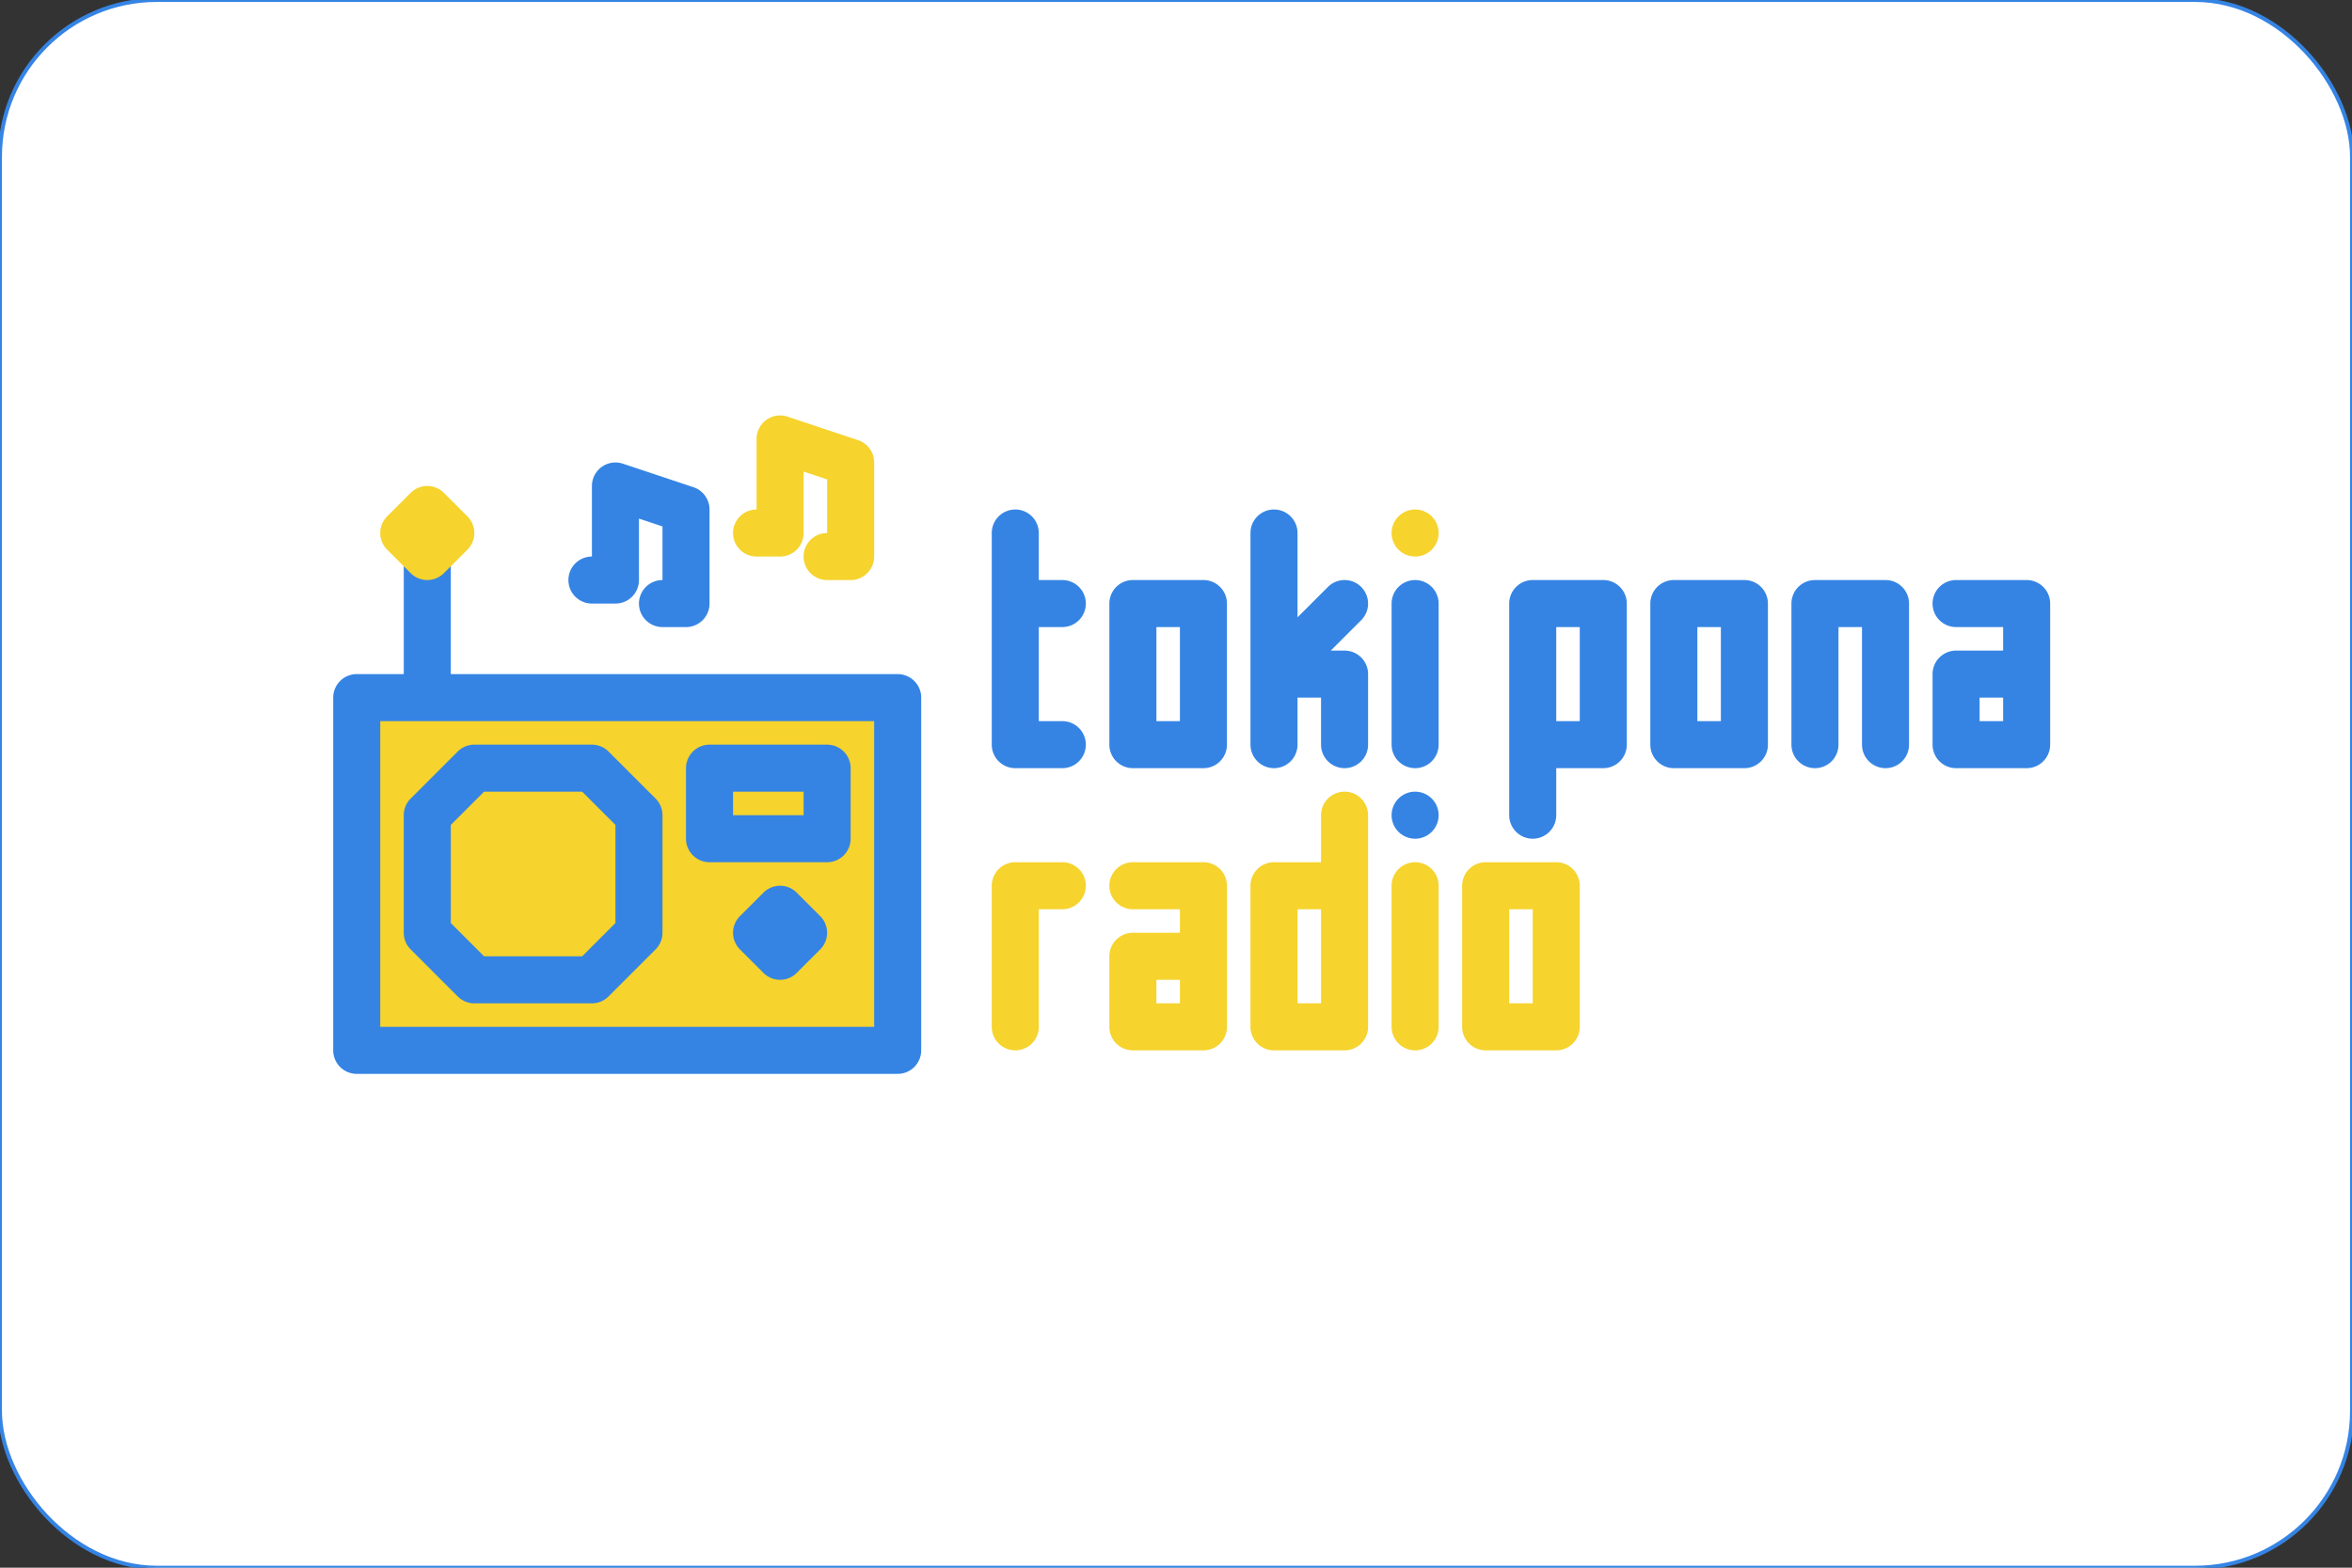
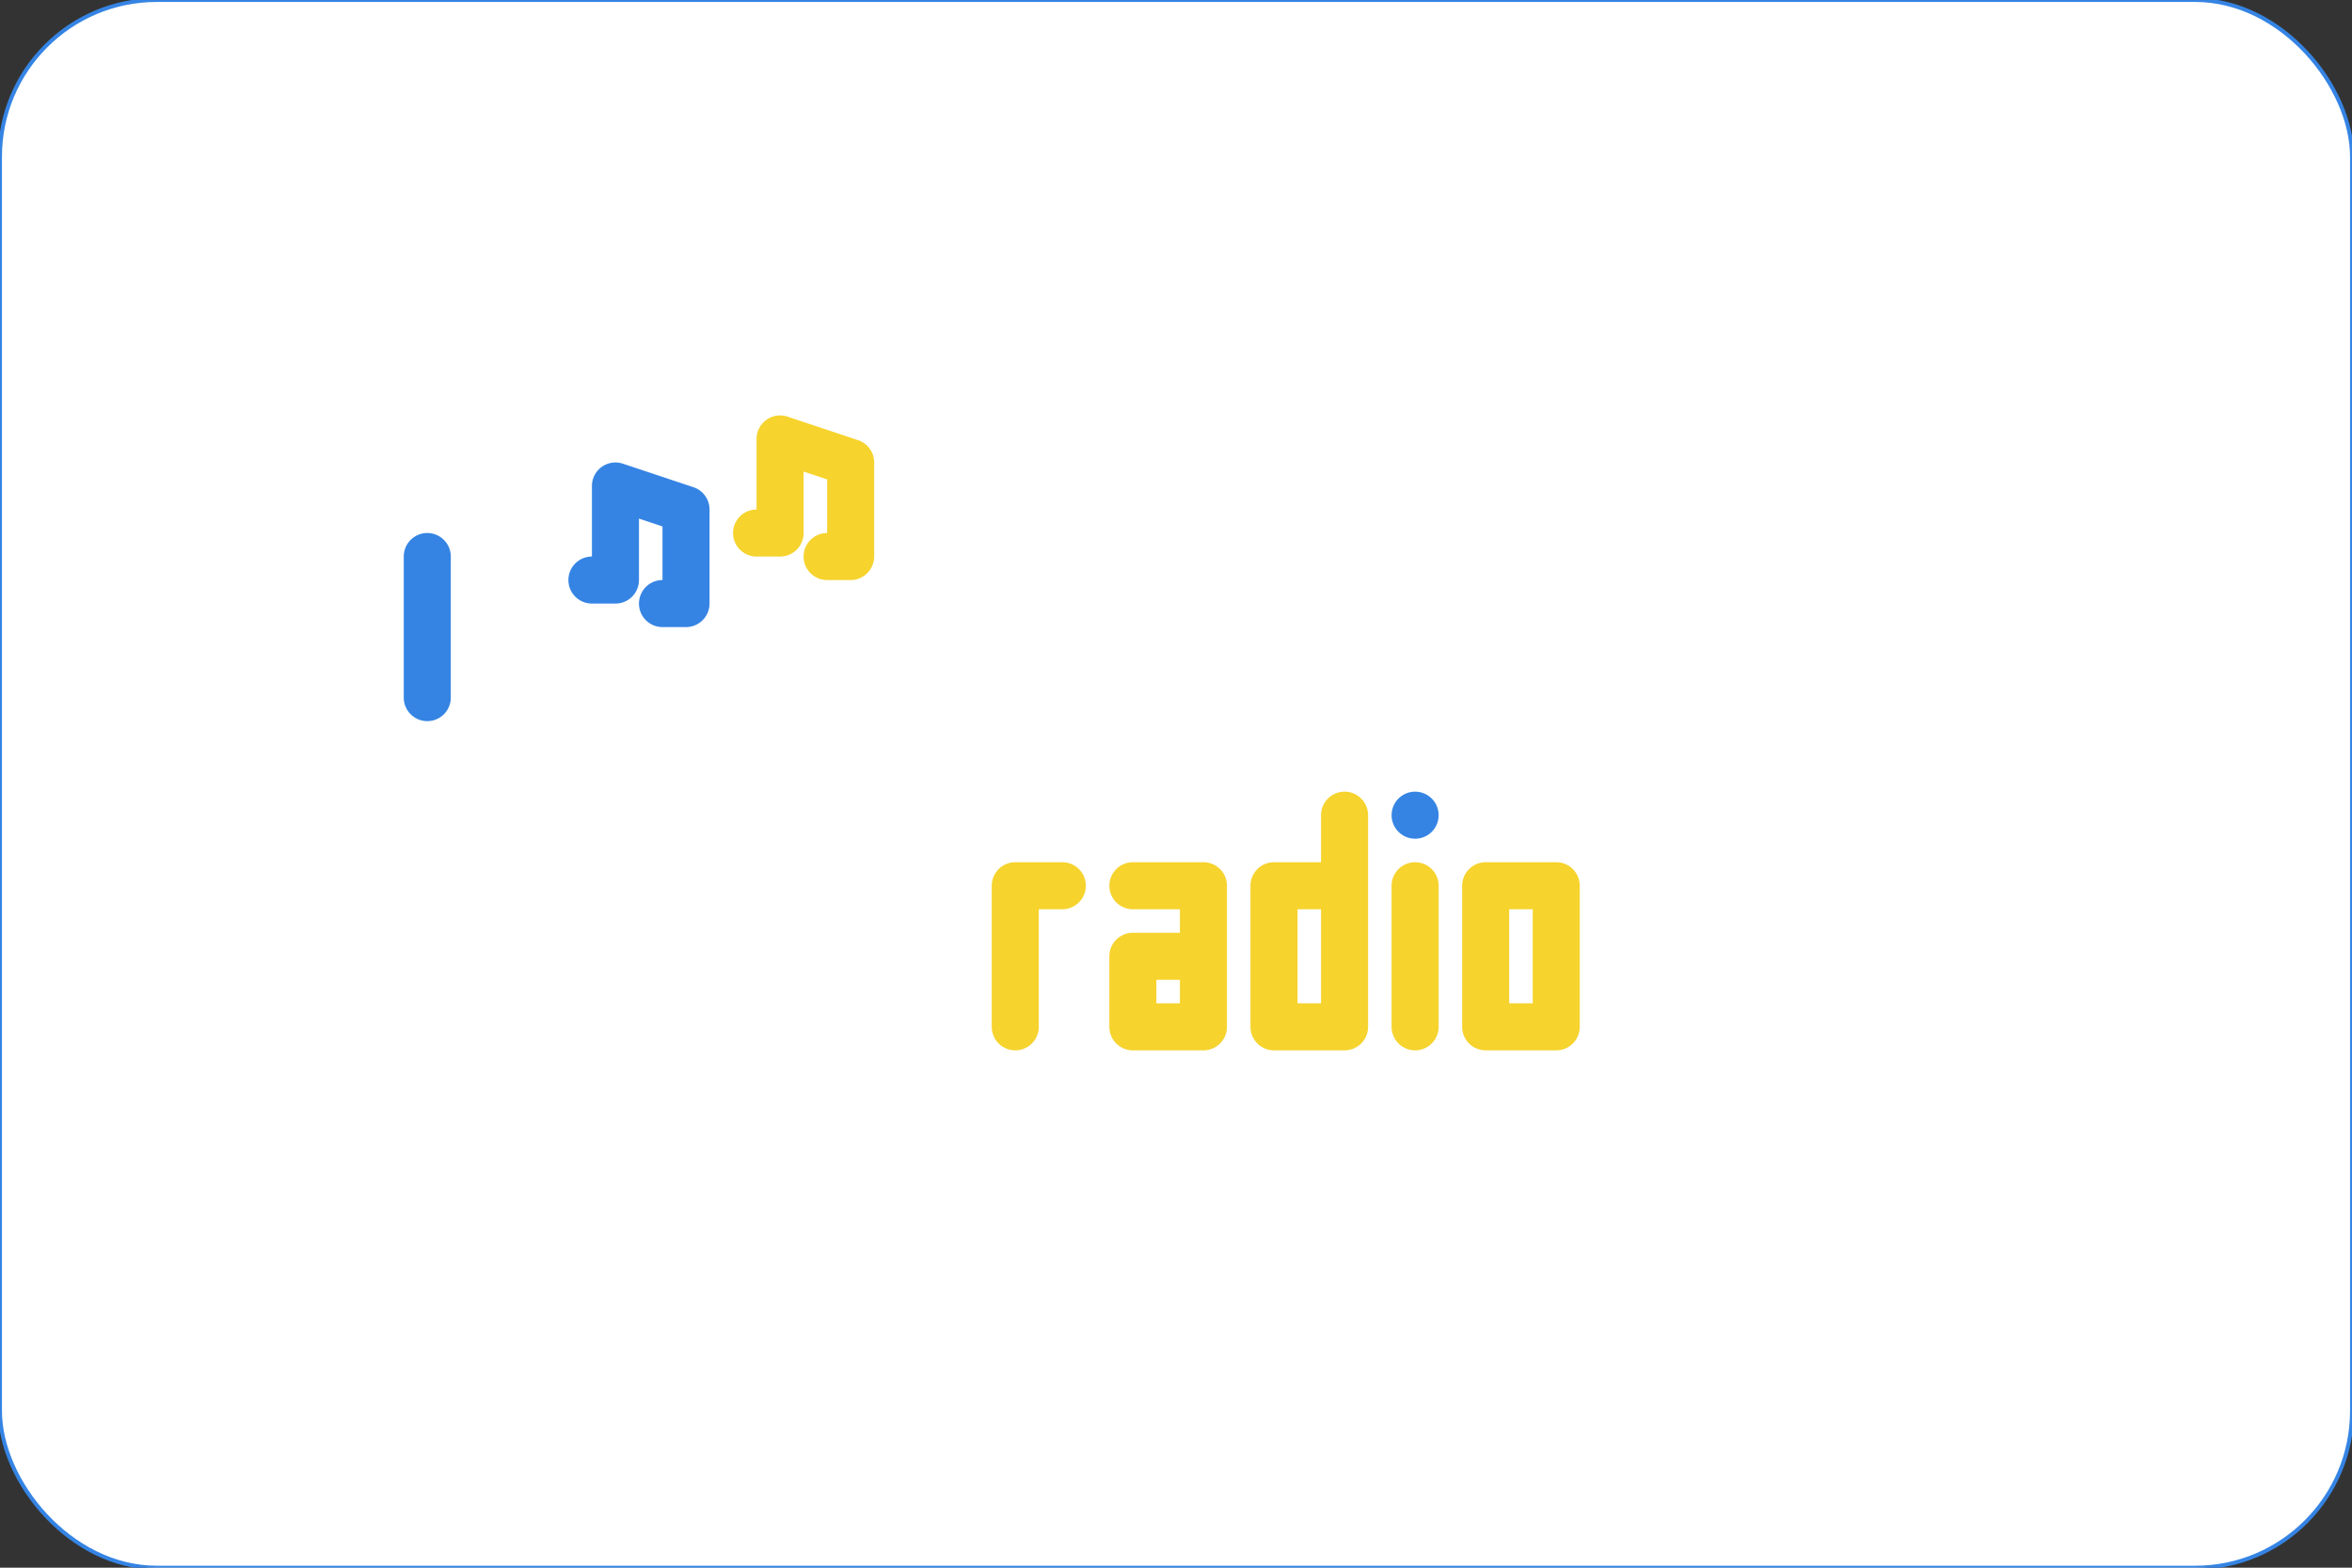
<svg xmlns="http://www.w3.org/2000/svg" width="600" height="400" version="1.1" viewBox="0 0 600 400">
  <rect x="0" y="0" width="600" height="400" fill="#333333" stroke="none" />
  <rect width="600" height="400" ry="40" fill="#fff" stroke="#3584e4" stroke-linecap="round" stroke-linejoin="round" />
  <g transform="translate(-2,-16)" stroke-linecap="round" stroke-linejoin="round" stroke-width="1.5">
    <path d="m111 152a6 6 0 00-6 6v36a6 6 0 006 6 6 6 0 006-6v-36a6 6 0 00-6-6z" fill="#3584e4" stop-color="#000000" />
-     <path d="m93 194h138v90h-138z" fill="#f6d32d" stop-color="#000000" stroke-dashoffset=".2" stroke-miterlimit="3.2" />
-     <path d="m93 188a6.001 6.001 0 00-6 6v90a6.001 6.001 0 006 6h138a6.001 6.001 0 006-6v-90a6.001 6.001 0 00-6-6zm6 12h126v78h-126zm24 6a6.001 6.001 0 00-4.242 1.758l-12 12a6.001 6.001 0 00-1.758 4.242v30a6.001 6.001 0 001.758 4.242l12 12a6.001 6.001 0 004.242 1.758h30a6.001 6.001 0 004.242-1.758l12-12a6.001 6.001 0 001.758-4.242v-30a6.001 6.001 0 00-1.758-4.242l-12-12a6.001 6.001 0 00-4.242-1.758zm60 0a6.001 6.001 0 00-6 6v18a6.001 6.001 0 006 6h30a6.001 6.001 0 006-6v-18a6.001 6.001 0 00-6-6zm-57.515 12h25.031l8.484 8.484v25.031l-8.484 8.484h-25.031l-8.484-8.484v-25.031zm63.515 0h18v6h-18zm12 24a6.001 6.001 0 00-4.242 1.758l-6 6a6.001 6.001 0 000 8.484l6 6a6.001 6.001 0 008.484 0l6-6a6.001 6.001 0 000-8.484l-6-6a6.001 6.001 0 00-4.242-1.758z" fill="#3584e4" stop-color="#000000" stroke-dashoffset=".2" stroke-miterlimit="3.2" />
-     <path d="m111 140a6.001 6.001 0 00-4.242 1.758l-6 6a6.001 6.001 0 000 8.484l6 6a6.001 6.001 0 008.484 0l6-6a6.001 6.001 0 000-8.484l-6-6a6.001 6.001 0 00-4.242-1.758z" fill="#f6d32d" stop-color="#000000" />
    <path d="m345 218a6 6 0 00-6 6v12h-12a6.001 6.001 0 00-6 6v36a6.001 6.001 0 006 6h18a6.001 6.001 0 006-6v-54a6 6 0 00-6-6zm-84 18a6.001 6.001 0 00-6 6v36a6 6 0 006 6 6 6 0 006-6v-30h6a6 6 0 006-6 6 6 0 00-6-6zm30 0a6 6 0 00-6 6 6 6 0 006 6h12v6h-12a6.001 6.001 0 00-6 6v18a6.001 6.001 0 006 6h18a6.001 6.001 0 006-6v-36a6.001 6.001 0 00-6-6zm72 0a6 6 0 00-6 6v36a6 6 0 006 6 6 6 0 006-6v-36a6 6 0 00-6-6zm18 0a6.001 6.001 0 00-6 6v36a6.001 6.001 0 006 6h18a6.001 6.001 0 006-6v-36a6.001 6.001 0 00-6-6zm-48 12h6v24h-6zm54 0h6v24h-6zm-90 18h6v6h-6z" fill="#f6d32d" stop-color="#000000" />
    <path d="m363 218a6 6 0 00-6 6 6 6 0 006 6 6 6 0 006-6 6 6 0 00-6-6z" fill="#3584e4" stop-color="#000000" />
-     <path d="m261 146a6 6 0 00-6 6v54a6.001 6.001 0 006 6h12a6 6 0 006-6 6 6 0 00-6-6h-6v-24h6a6 6 0 006-6 6 6 0 00-6-6h-6v-12a6 6 0 00-6-6zm66 0a6 6 0 00-6 6v54a6 6 0 006 6 6 6 0 006-6v-12h6v12a6 6 0 006 6 6 6 0 006-6v-18a6.001 6.001 0 00-6-6h-3.516l7.758-7.758a6 6 0 000-8.484 6 6 0 00-4.242-1.758 6 6 0 00-4.242 1.758l-7.758 7.758v-21.516a6 6 0 00-6-6zm-36 18a6.001 6.001 0 00-6 6v36a6.001 6.001 0 006 6h18a6.001 6.001 0 006-6v-36a6.001 6.001 0 00-6-6zm72 0a6 6 0 00-6 6v36a6 6 0 006 6 6 6 0 006-6v-36a6 6 0 00-6-6zm30 0a6.001 6.001 0 00-6 6v54a6 6 0 006 6 6 6 0 006-6v-12h12a6.001 6.001 0 006-6v-36a6.001 6.001 0 00-6-6zm36 0a6.001 6.001 0 00-6 6v36a6.001 6.001 0 006 6h18a6.001 6.001 0 006-6v-36a6.001 6.001 0 00-6-6zm36 0a6.001 6.001 0 00-6 6v36a6 6 0 006 6 6 6 0 006-6v-30h6v30a6 6 0 006 6 6 6 0 006-6v-36a6.001 6.001 0 00-6-6zm36 0a6 6 0 00-6 6 6 6 0 006 6h12v6h-12a6.001 6.001 0 00-6 6v18a6.001 6.001 0 006 6h18a6.001 6.001 0 006-6v-36a6.001 6.001 0 00-6-6zm-204 12h6v24h-6zm102 0h6v24h-6zm36 0h6v24h-6zm72 18h6v6h-6z" fill="#3584e4" stop-color="#000000" />
-     <path d="m363 146a6 6 0 00-6 6 6 6 0 006 6 6 6 0 006-6 6 6 0 00-6-6z" fill="#f6d32d" stop-color="#000000" />
    <path d="m160.9 134.31a6.001 6.001 0 00-7.898 5.692v18a6 6 0 00-6 6 6 6 0 006 6h6a6.001 6.001 0 006-6v-15.677l6 2.001v13.676a6 6 0 00-6 6 6 6 0 006 6h6a6.001 6.001 0 006-6v-24a6.001 6.001 0 00-4.102-5.692z" fill="#3584e4" stop-color="#000000" />
    <path d="m202.9 122.31a6.001 6.001 0 00-7.898 5.692v18a6 6 0 00-6 6 6 6 0 006 6h6a6.001 6.001 0 006-6v-15.677l6 2.001v13.676a6 6 0 00-6 6 6 6 0 006 6h6a6.001 6.001 0 006-6v-24a6.001 6.001 0 00-4.102-5.692z" fill="#f6d32d" stop-color="#000000" />
  </g>
</svg>